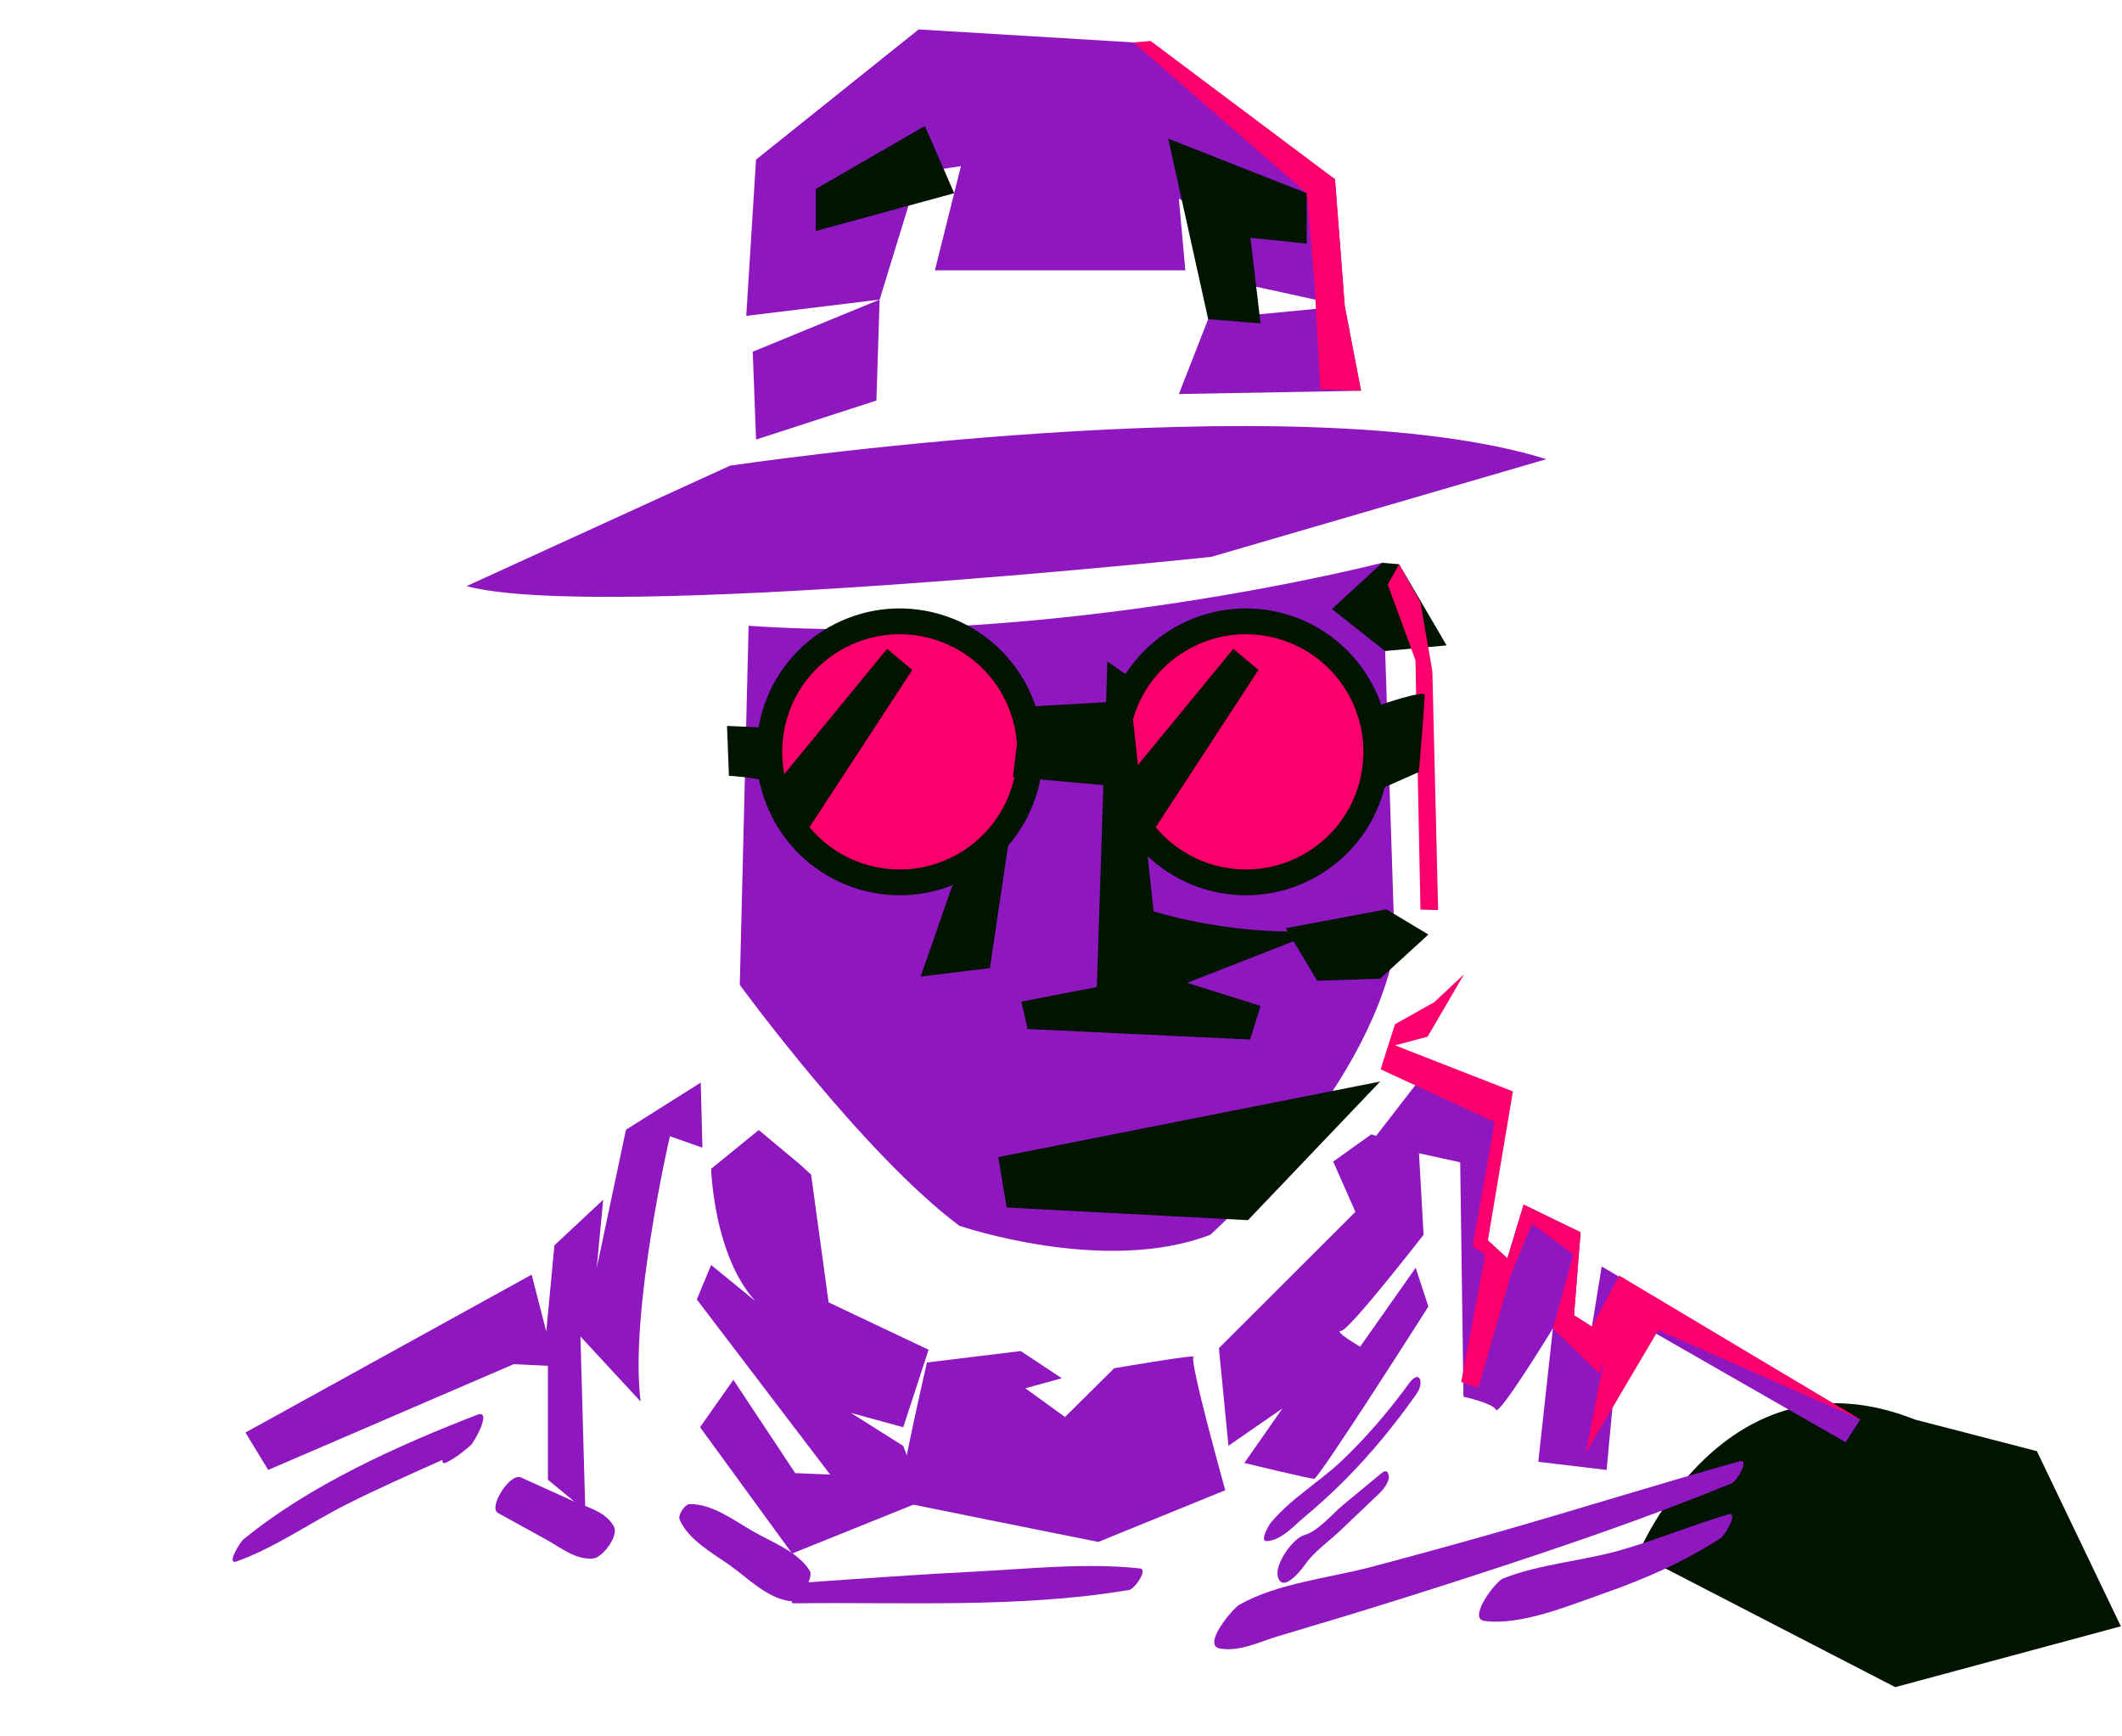
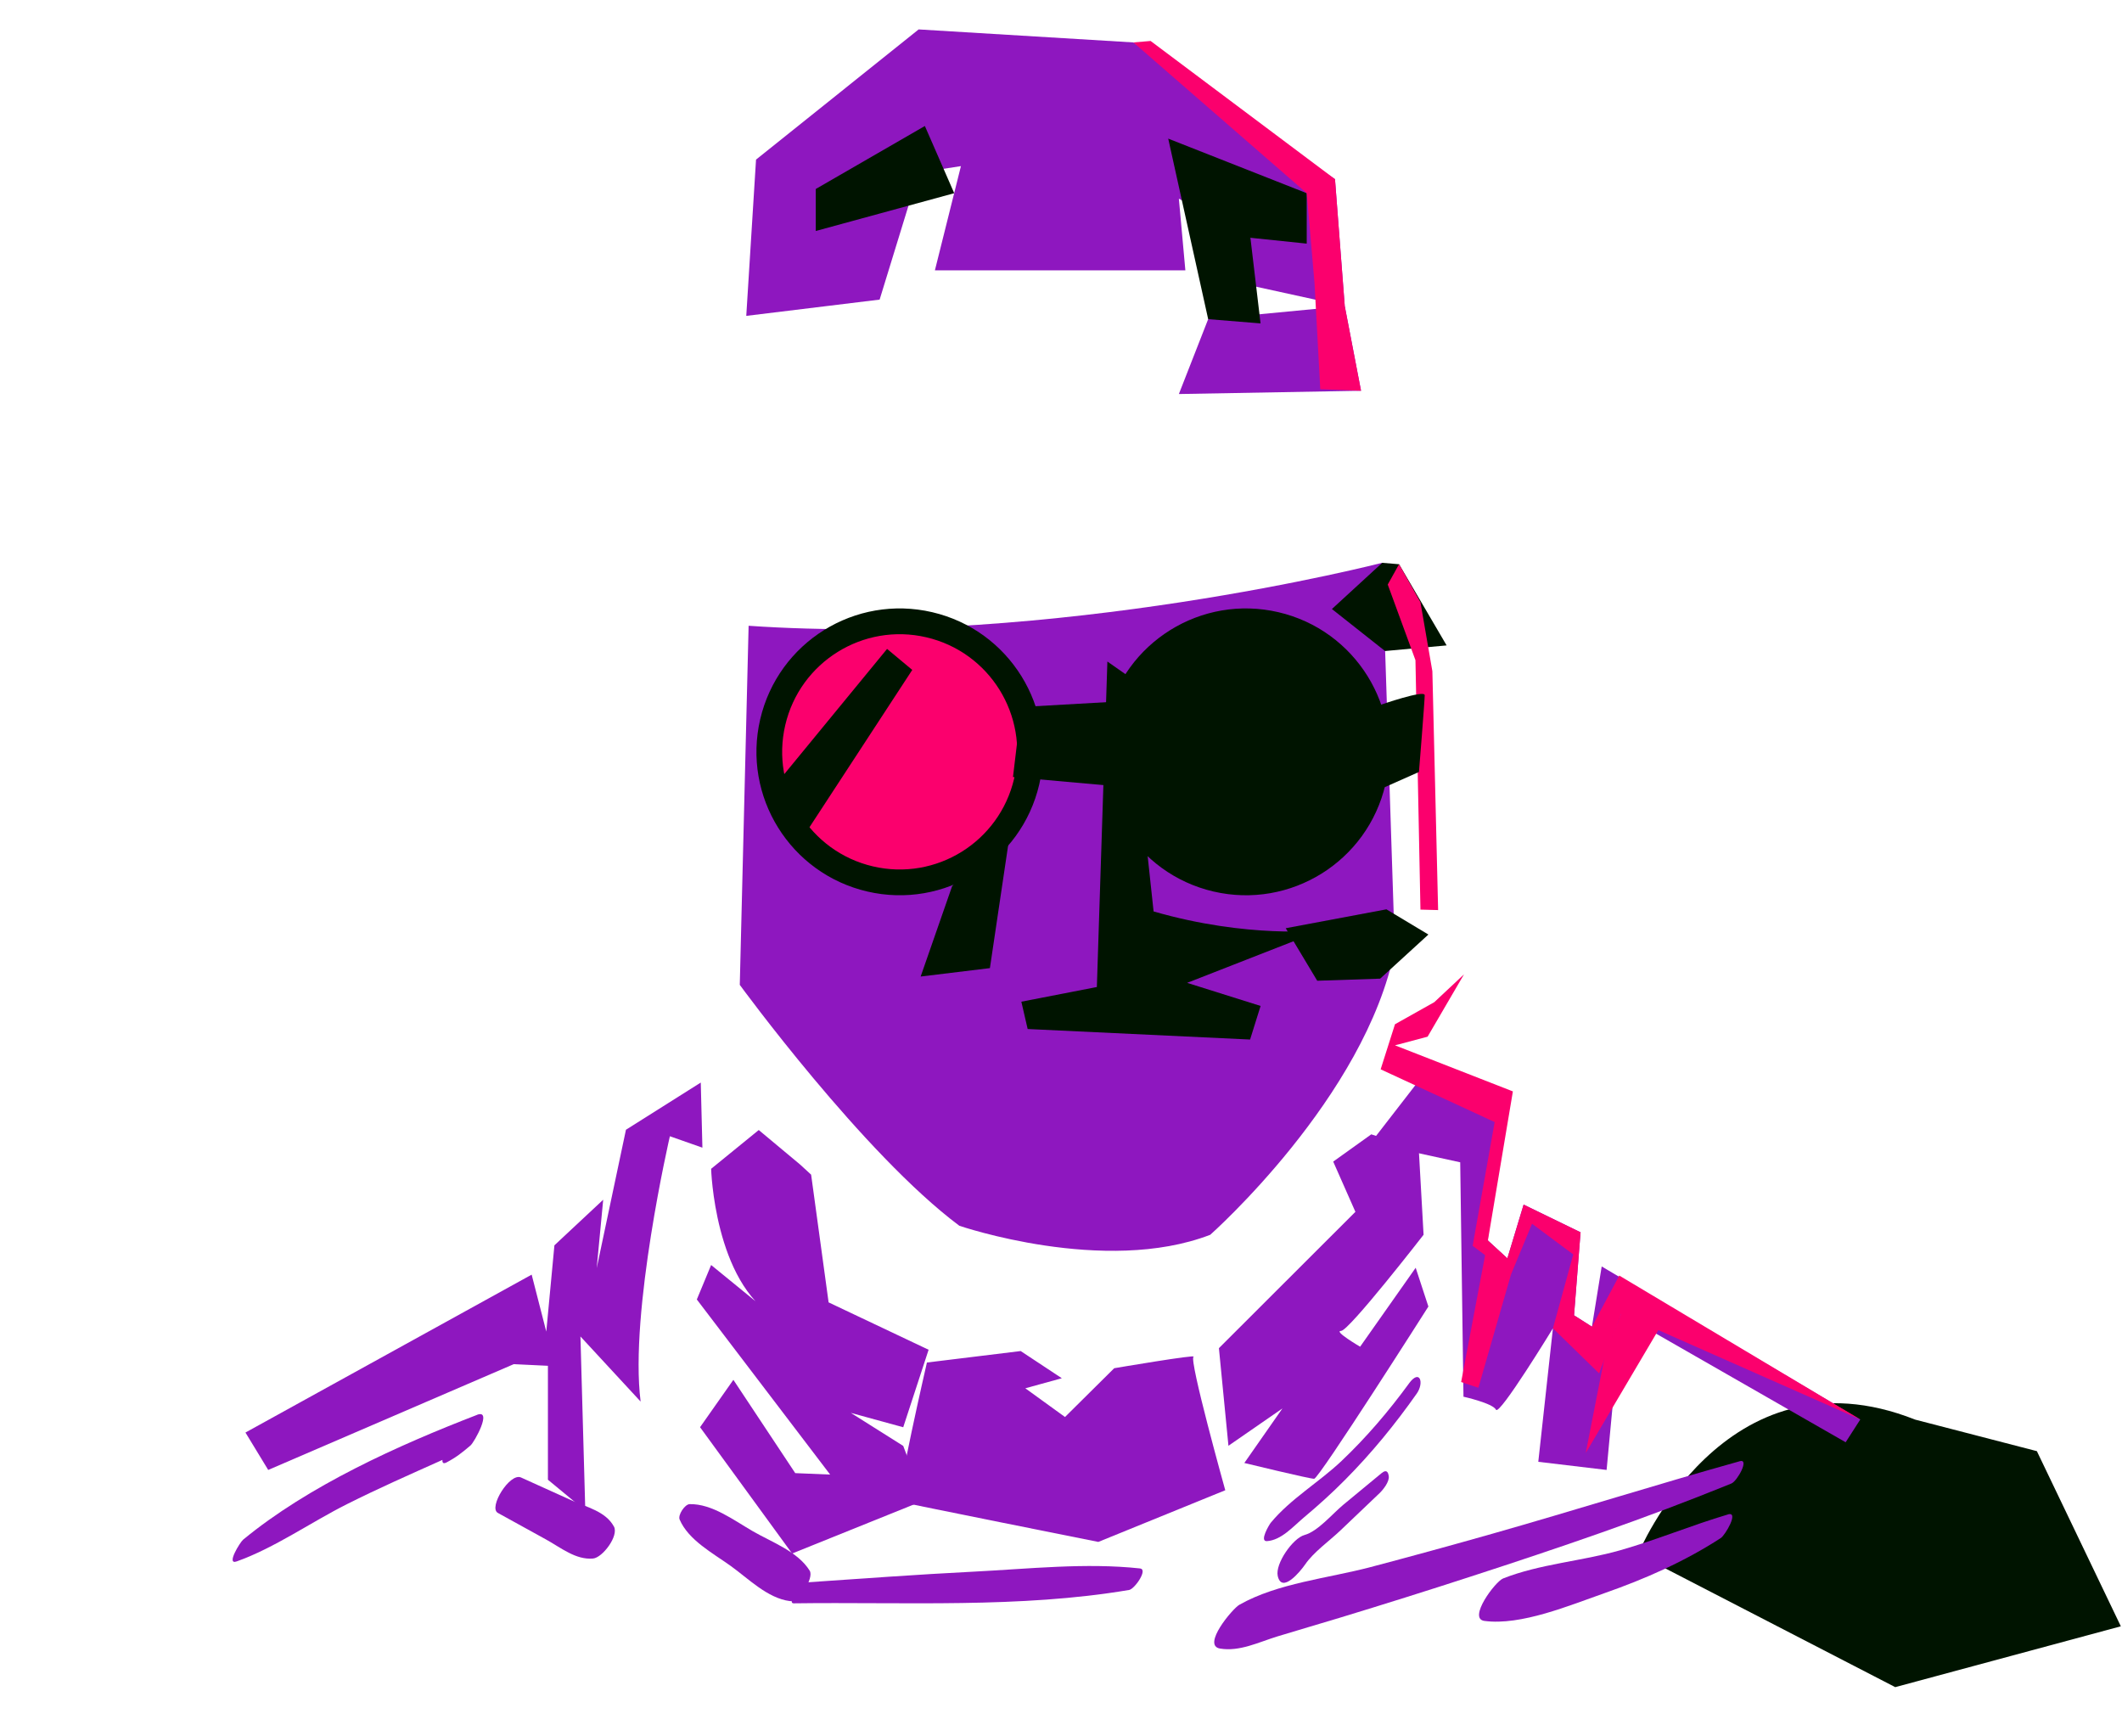
<svg xmlns="http://www.w3.org/2000/svg" width="692" height="566" viewBox="0 0 692 566" fill="none">
  <path d="M624.56 462.896L664.24 473.174L691.622 530.285L618.053 550.125L534.152 506.8C534.152 506.8 562.297 438.237 624.56 462.896Z" fill="#001400" />
-   <path d="M152.15 191.112L238.062 151.844C238.062 151.844 422.626 124.241 504.286 149.724L395.029 181.566C395.029 181.566 195.624 202.793 152.135 191.112H152.15Z" fill="#8E17BF" />
  <path d="M438.532 99.811L435.348 58.423L369.595 13.832L299.576 9.592L246.548 52.048L243.363 102.998L286.853 97.691L299.576 56.288L313.367 54.168L304.879 88.145H386.555L384.437 64.782L407.767 77.531L404.597 92.384L438.532 99.811Z" fill="#8E17BF" />
-   <path d="M245.482 114.679L286.854 97.691L285.802 130.6L246.549 143.334L245.482 114.679Z" fill="#8E17BF" />
  <path d="M393.994 104.066L384.439 128.481L443.837 127.413L438.535 99.811L393.994 104.066Z" fill="#8E17BF" />
  <path d="M244.128 204.059L241.248 321.133C241.248 321.133 281.553 376.337 312.852 399.685C312.852 399.685 360.196 415.911 394.665 402.628C394.665 402.628 445.331 357.793 454.87 309.497L450.771 183.502C450.771 183.502 344.364 210.952 244.128 204.044V204.059Z" fill="#8E17BF" />
  <path d="M228.525 352.99L229.058 374.217L218.452 370.496C218.452 370.496 205.195 427.821 208.913 457.009L189.287 435.781L190.871 492.572L178.681 482.492V445.343L167.542 444.809L87.466 479.304L80.045 467.105L173.378 415.621L178.148 434.195L180.799 406.059L196.708 391.191L194.589 413.486L204.128 368.377L228.525 352.99Z" fill="#8E17BF" />
  <path d="M463.461 351.388L447.02 372.616L476.185 378.991L477.252 455.423C477.252 455.423 486.791 457.543 487.858 459.663C488.924 461.782 506.418 433.128 506.418 433.128L501.648 476.651L523.926 479.305L528.696 428.355L601.884 470.277L606.653 462.85L522.326 412.952L519.141 432.594L513.305 428.873L515.423 401.805L496.863 392.777L491.56 410.299L485.191 404.458L487.842 362.536L463.446 351.388H463.461Z" fill="#8E17BF" />
  <path d="M301.606 41.083L266.025 61.625V75.319L311.176 62.998L301.606 41.083Z" fill="#001400" />
  <path d="M393.993 104.066L380.965 45.201L426.13 62.998V79.437L407.769 77.531L411.075 105.453L393.993 104.066Z" fill="#001400" />
  <path d="M451.803 255.759C457.655 230.61 442.028 205.474 416.898 199.617C391.767 193.759 366.651 209.399 360.798 234.549C354.946 259.698 370.573 284.834 395.703 290.692C420.834 296.549 445.95 280.909 451.803 255.759Z" fill="#001400" />
-   <path d="M443.616 253.875C448.428 233.247 435.62 212.622 415.008 207.807C394.397 202.991 373.787 215.81 368.976 236.437C364.164 257.064 376.973 277.69 397.584 282.505C418.195 287.321 438.805 274.502 443.616 253.875Z" fill="#FB006D" />
  <path d="M402.177 211.593L365.316 256.488L375.495 271.845L410.391 218.44L402.177 211.593Z" fill="#001400" />
  <path d="M338.91 255.758C344.763 230.608 329.135 205.472 304.005 199.615C278.875 193.758 253.758 209.398 247.906 234.547C242.053 259.697 257.681 284.833 282.811 290.69C307.941 296.547 333.057 280.908 338.91 255.758Z" fill="#001400" />
  <path d="M330.718 253.875C335.53 233.247 322.721 212.622 302.11 207.807C281.498 202.991 260.889 215.81 256.077 236.437C251.266 257.065 264.074 277.69 284.686 282.505C305.297 287.321 325.906 274.502 330.718 253.875Z" fill="#FB006D" />
  <path d="M289.281 211.593L252.42 256.488L262.599 271.845L297.494 218.44L289.281 211.593Z" fill="#001400" />
  <path d="M330.343 264.998L322.815 315.673L300.232 318.418L310.488 288.971L330.343 264.998Z" fill="#001400" />
  <path d="M361.124 215.695L357.695 321.834L333.07 326.623L335.127 335.529L407.661 338.96L411.089 328.01L387.135 320.477L430.929 303.351C430.929 303.351 406.975 306.096 376.194 297.19L367.981 220.499L361.139 215.71L361.124 215.695Z" fill="#001400" />
-   <path d="M450.084 352.654L325.543 377.298L328.286 393.737L406.975 397.855L450.084 352.654Z" fill="#001400" />
  <path d="M452.125 296.504L419.287 302.665L429.558 319.791L450.083 319.104L465.809 304.724L452.125 296.504Z" fill="#001400" />
  <path d="M333.069 230.533L365.008 228.718L365.313 256.488L330.342 253.362L333.069 230.533Z" fill="#001400" />
  <path d="M456.243 183.975L471.755 210.449L451.671 212.279L434.346 198.584L450.757 183.518L456.243 183.975Z" fill="#001400" />
  <path d="M260.888 379.692L247.433 368.468L231.905 381.111C231.905 381.111 232.941 418.076 253.116 429.788L231.905 412.48L227.242 423.719L270.716 480.814L259.334 480.342L239.158 449.918L228.294 465.366L258.313 506.556L301.269 489.248L294.549 471.466L277.467 460.7L294.549 465.382L302.823 440.113L270.214 424.664L264.514 383.017" fill="#8E17BF" />
  <path d="M332.813 440.539L302.276 444.276C302.276 444.276 291.929 489.202 293.483 489.675C295.038 490.147 358.169 502.774 358.169 502.774L399.571 485.923C399.571 485.923 387.67 443.33 389.224 442.4C390.778 441.47 363.35 446.136 363.35 446.136L347.304 462.042L334.367 452.678L346.268 449.4L332.813 440.509V440.539Z" fill="#8E17BF" />
  <path d="M447.187 369.871L446.06 370.68L434.768 378.762L442.006 395.14L397.496 439.594L400.605 471.42L418.205 459.251L405.786 477.032C405.786 477.032 426.997 482.187 428.551 482.187C430.106 482.187 465.808 426.021 465.808 426.021L461.664 413.379L443.546 439.121C443.546 439.121 434.753 433.967 437.328 433.967C439.904 433.967 464.239 402.613 464.239 402.613L462.685 374.995" fill="#8E17BF" />
  <path d="M155.546 461.355C129.87 471.253 100.628 484.444 79.265 502.057C78.32 502.835 73.611 510.399 77.177 509.133C89.581 504.711 101.314 496.4 113.124 490.467C123.364 485.328 133.832 480.708 144.285 476.026C144.209 476.941 144.529 477.429 145.657 476.834C148.811 475.157 150.655 473.693 153.428 471.329C154.723 470.231 160.697 459.358 155.531 461.34L155.546 461.355Z" fill="#8E17BF" />
  <path d="M200.195 497.757C197.528 492.816 191.357 491.459 186.419 489.232C180.918 486.746 175.402 484.245 169.901 481.76C166.259 480.113 159.174 491.565 162.359 493.319C167.6 496.217 172.842 499.099 178.099 501.996C182.915 504.65 187.76 508.691 193.398 508.188C196.477 507.913 201.856 500.807 200.21 497.757H200.195Z" fill="#8E17BF" />
  <path d="M264.039 512.138C260.154 505.9 251.803 502.911 245.571 499.328C239.369 495.759 232.222 490.3 224.908 490.452C223.323 490.483 221.007 494.005 221.632 495.469C224.497 502.179 232.466 506.434 238.241 510.567C244.108 514.776 250.279 521.12 257.563 522.065C260.413 522.447 265.563 514.593 264.039 512.138Z" fill="#8E17BF" />
  <path d="M371.802 511.421C353.974 509.499 335.535 511.558 317.676 512.458C299.193 513.388 280.739 514.761 262.271 516.011C260.107 516.164 256.678 522.828 258.812 522.797C294.789 522.309 332.655 524.46 368.221 518.436C370.019 518.131 374.469 511.711 371.787 511.436L371.802 511.421Z" fill="#8E17BF" />
  <path d="M459.469 451.123C452.856 460.166 445.618 468.66 437.481 476.377C430.09 483.376 420.856 488.714 414.395 496.537C413.953 497.071 410.57 502.668 413.146 502.515C417.854 502.21 421.694 497.757 425.123 494.875C429.801 490.956 434.342 486.869 438.639 482.522C447.264 473.845 454.974 464.406 462.014 454.402C464.498 450.864 463.035 446.243 459.469 451.108V451.123Z" fill="#8E17BF" />
  <path d="M450.585 480.311C446.395 483.773 442.204 487.234 438.014 490.696C434.57 493.533 429.785 499.328 425.412 500.517C421.618 501.539 415.782 509.896 416.681 513.891C418.022 519.747 424.056 512.382 425.58 510.17C428.399 506.053 433.458 502.515 437.084 499.068L449.854 486.899C451.043 485.77 453.13 483.147 452.886 481.363C452.703 479.991 452.14 479.03 450.585 480.326V480.311Z" fill="#8E17BF" />
  <path d="M567.325 476.468C540.354 484.001 513.642 492.435 486.701 500.09C473.49 503.842 460.232 507.471 446.945 510.979C433.078 514.639 416.636 516.194 404.156 523.27C401.962 524.505 391.829 536.537 397.863 537.544C404.248 538.611 410.404 535.485 416.499 533.609C423.265 531.535 430.061 529.583 436.827 527.525C451.105 523.179 465.352 518.71 479.554 514.09C508.187 504.787 536.758 495.103 564.644 483.712C566.503 482.949 570.663 475.523 567.325 476.453V476.468Z" fill="#8E17BF" />
  <path d="M563.472 493.823C551.632 497.33 540.219 502.119 528.318 505.504C515.838 509.057 502.184 509.942 490.177 514.684C487.586 515.706 478.581 527.784 484.066 528.531C495.998 530.148 511.937 523.423 523.121 519.519C536.455 514.852 549.346 509.194 561.201 501.478C562.558 500.594 567.281 492.679 563.457 493.807L563.472 493.823Z" fill="#8E17BF" />
  <path d="M375.224 13.359L435.354 58.422L438.539 99.811L443.841 127.413L430.554 126.91L428.664 92.186L426.135 62.997L369.602 13.832L375.224 13.359Z" fill="#FB006D" />
  <path d="M456.242 183.975L463.221 196.373L467.107 218.867L468.981 296.748L463.221 296.595L461.591 215.268L452.555 190.609L456.242 183.975Z" fill="#FB006D" />
  <path d="M454.916 340.851L493.362 355.872L485.21 404.473L491.564 410.299L496.867 392.792L515.442 401.82L513.309 428.888L519.145 432.594L528.059 415.926L606.657 462.85L528.699 428.355L521.491 447.829L506.421 433.128L513.05 409.033L499.61 399.029L492.737 415.606L480.242 406.227L487.419 365.876L450.238 348.674L454.916 333.973L467.732 326.775L477.423 317.701L465.553 338.029L454.916 340.851Z" fill="#FB006D" />
  <path d="M492.738 415.606L482.117 452.51L476.494 450.635L485.21 404.473L492.738 415.606Z" fill="#FB006D" />
  <path d="M523.367 441.881L517.119 473.784L541.5 432.503L530.239 424.359L523.367 441.881Z" fill="#FB006D" />
  <path d="M450.238 229.816C450.238 229.816 464.608 224.814 464.608 226.69C464.608 228.566 462.733 251.715 462.733 251.715L451.488 256.717L450.238 229.816Z" fill="#001400" />
-   <path d="M250.831 237.319L237.086 236.694L237.711 252.965C237.711 252.965 252.141 253.758 252.431 256.488C252.72 259.218 250.846 237.319 250.846 237.319H250.831Z" fill="#001400" />
</svg>